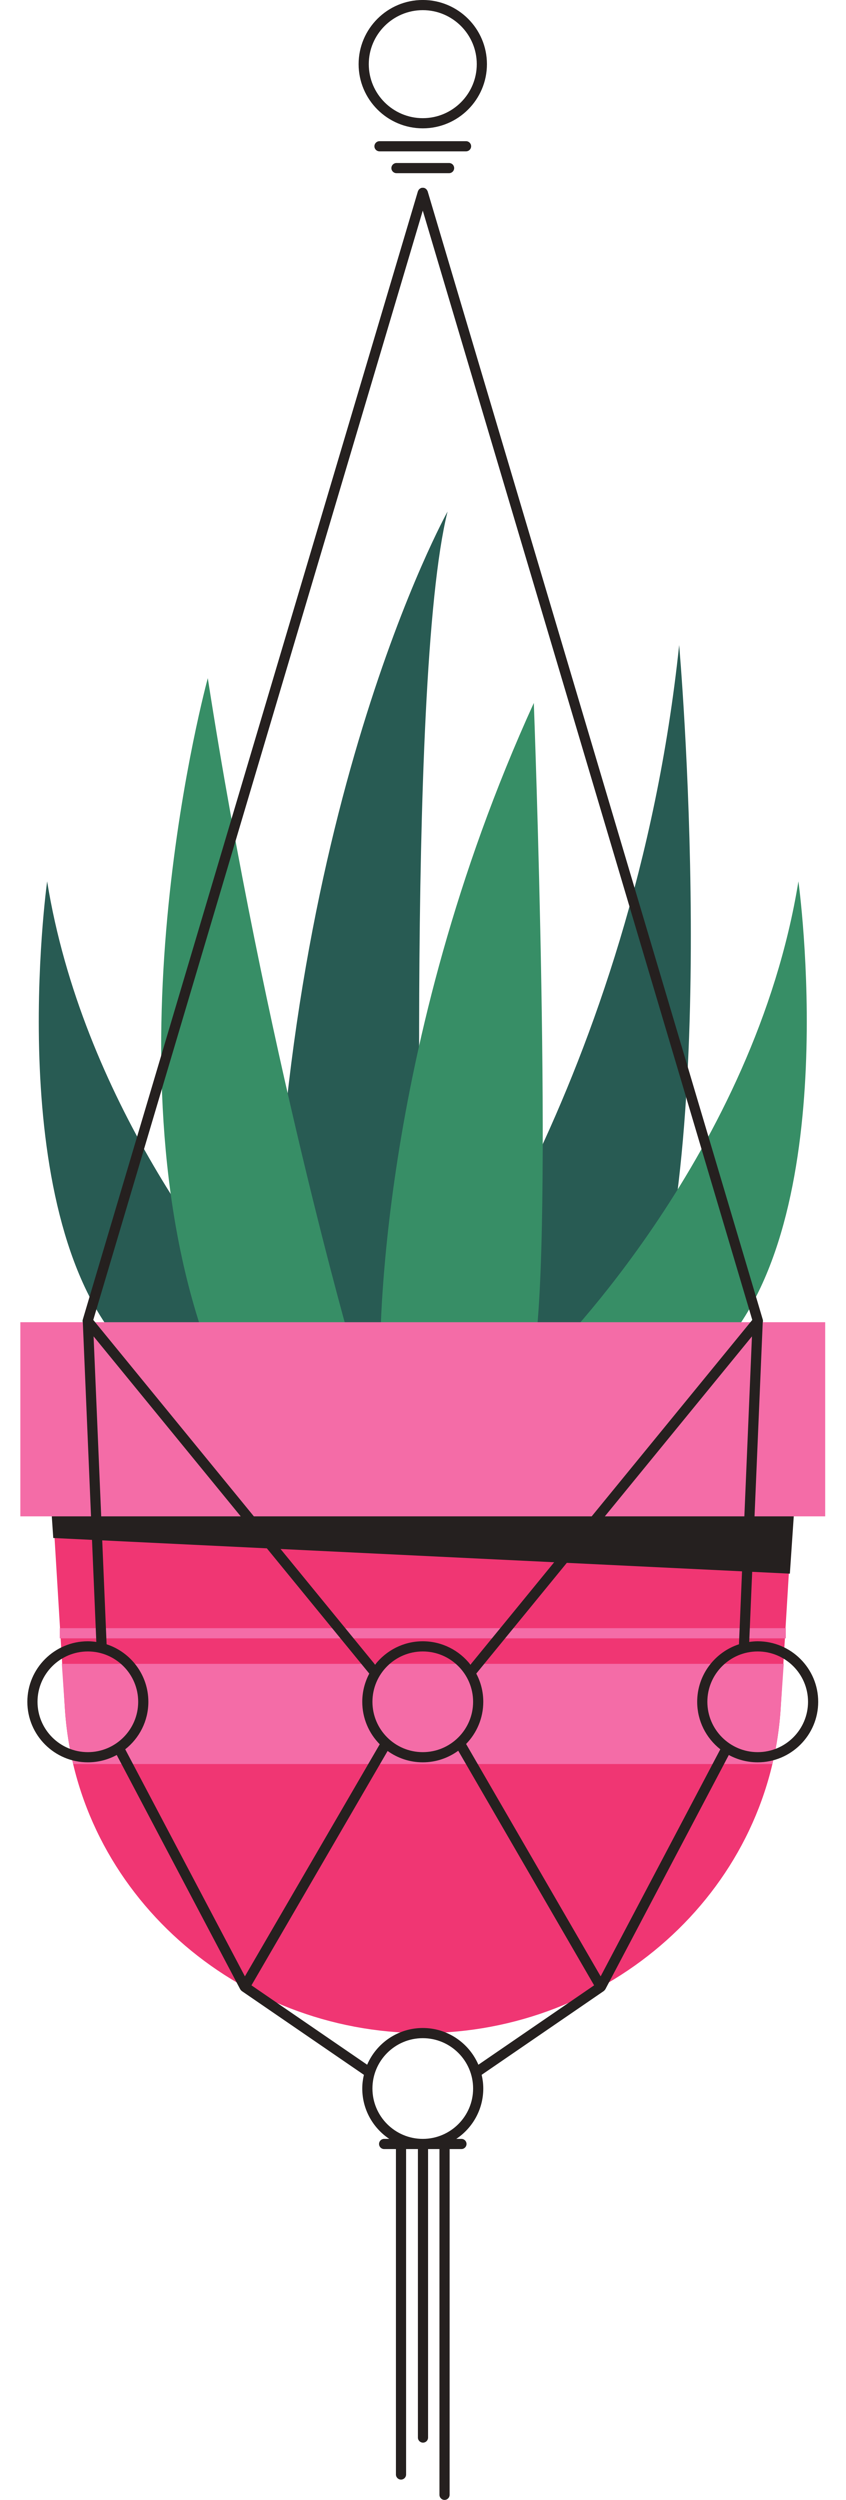
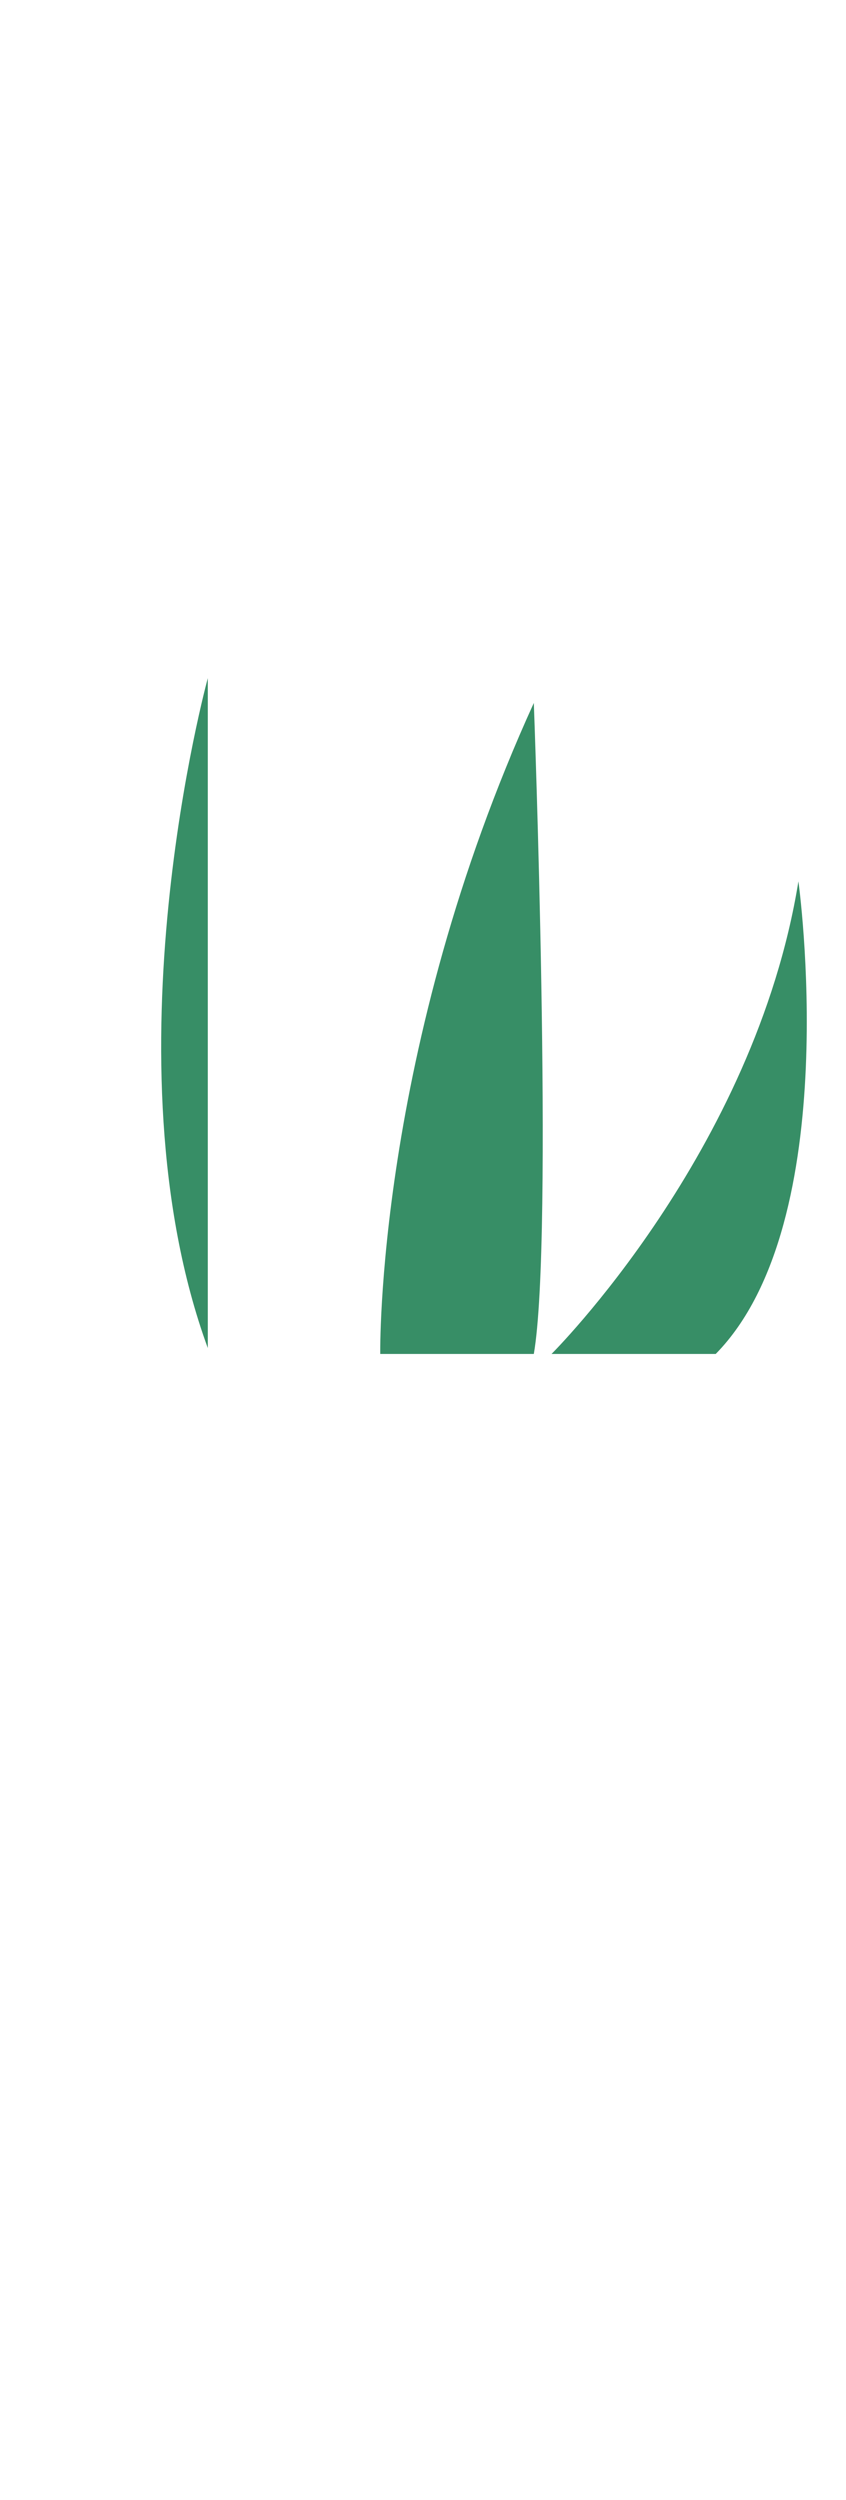
<svg xmlns="http://www.w3.org/2000/svg" height="491.3" preserveAspectRatio="xMidYMid meet" version="1.0" viewBox="-4.0 0.0 166.3 491.3" width="166.3" zoomAndPan="magnify">
  <defs>
    <clipPath id="a">
      <path d="M 0 259 L 158.211 259 L 158.211 347 L 0 347 Z M 0 259" />
    </clipPath>
    <clipPath id="b">
-       <path d="M 1 0 L 157 0 L 157 491.301 L 1 491.301 Z M 1 0" />
-     </clipPath>
+       </clipPath>
  </defs>
  <g>
    <g id="change1_1">
-       <path d="M 129.504 126.77 C 120.461 212.684 79.105 266.09 79.105 266.09 L 122.062 266.09 C 138.086 224.527 129.504 126.77 129.504 126.77 Z M 52.672 264.93 C 53.395 265.691 53.797 266.09 53.797 266.09 L 21.52 266.09 C -4.02 240.086 5.266 173.211 5.266 173.211 C 12.156 215.855 39.207 249.832 49.648 261.617 C 50.809 160.078 83.98 100.531 83.98 100.531 C 75.621 133.969 79.105 264.93 79.105 264.93 L 52.672 264.93" fill="#285b53" />
-     </g>
+       </g>
    <g id="change2_1">
-       <path d="M 70.746 266.09 L 100.934 266.09 C 104.879 243.336 100.934 138.148 100.934 138.148 C 69.816 206.414 70.746 266.09 70.746 266.09 Z M 152.945 173.211 C 144.355 226.383 104.414 266.09 104.414 266.09 L 136.691 266.09 C 162.234 240.086 152.945 173.211 152.945 173.211 Z M 36.848 133.273 C 48.148 206.176 65.172 264.93 65.172 264.93 L 36.848 264.93 C 16.223 208.496 36.848 133.273 36.848 133.273" fill="#378e66" />
+       <path d="M 70.746 266.09 L 100.934 266.09 C 104.879 243.336 100.934 138.148 100.934 138.148 C 69.816 206.414 70.746 266.09 70.746 266.09 Z M 152.945 173.211 C 144.355 226.383 104.414 266.09 104.414 266.09 L 136.691 266.09 C 162.234 240.086 152.945 173.211 152.945 173.211 Z M 36.848 133.273 L 36.848 264.93 C 16.223 208.496 36.848 133.273 36.848 133.273" fill="#378e66" />
    </g>
    <g id="change3_1">
-       <path d="M 152.031 293.297 L 149.441 336.031 C 146.984 372.109 115.562 399.555 79.105 399.555 C 42.652 399.555 11.227 372.109 8.77 336.031 L 6.18 293.297 L 152.031 293.297" fill="#f03673" />
-     </g>
+       </g>
    <g clip-path="url(#a)" id="change4_1">
-       <path d="M 8.77 336.031 C 9.02 339.676 9.578 343.227 10.391 346.68 L 147.82 346.68 C 148.637 343.227 149.191 339.676 149.441 336.031 L 150.059 326.992 L 8.156 326.992 Z M 7.746 321.977 L 150.469 321.977 L 150.469 319.977 L 7.746 319.977 Z M 158.211 259.848 L 158.211 298.004 L 0 298.004 L 0 259.848 L 158.211 259.848" fill="#f46ca7" />
-     </g>
+       </g>
    <g clip-path="url(#b)" id="change5_1">
      <path d="M 84.277 32.035 C 84.832 32.035 85.277 32.48 85.277 33.035 C 85.277 33.586 84.832 34.035 84.277 34.035 L 73.934 34.035 C 73.383 34.035 72.934 33.586 72.934 33.035 C 72.934 32.48 73.383 32.035 73.934 32.035 Z M 87.613 29.746 L 70.598 29.746 C 70.047 29.746 69.598 29.301 69.598 28.746 C 69.598 28.195 70.047 27.746 70.598 27.746 L 87.613 27.746 C 88.164 27.746 88.613 28.195 88.613 28.746 C 88.613 29.301 88.164 29.746 87.613 29.746 Z M 144.941 344.344 C 139.484 344.344 135.047 339.906 135.047 334.449 C 135.047 328.992 139.484 324.555 144.941 324.555 C 150.398 324.555 154.836 328.992 154.836 334.449 C 154.836 339.906 150.398 344.344 144.941 344.344 Z M 114.07 388.406 L 87.621 342.738 C 89.707 340.594 91 337.672 91 334.449 C 91 332.449 90.5 330.562 89.621 328.906 L 107.422 307.141 L 141.863 308.809 L 141.258 323.145 C 136.496 324.703 133.047 329.176 133.047 334.449 C 133.047 338.234 134.828 341.605 137.594 343.785 Z M 90.039 405.773 C 88.219 401.531 84.004 398.555 79.105 398.555 C 74.207 398.555 69.992 401.535 68.172 405.773 L 45.43 390.172 L 72.195 344.113 C 74.145 345.512 76.527 346.344 79.105 346.344 C 81.711 346.344 84.117 345.492 86.078 344.066 L 112.785 390.172 Z M 79.105 420.348 C 73.648 420.348 69.211 415.906 69.211 410.449 C 69.211 404.996 73.648 400.555 79.105 400.555 C 84.562 400.555 89 404.996 89 410.449 C 89 415.906 84.562 420.348 79.105 420.348 Z M 20.617 343.785 C 23.383 341.605 25.164 338.234 25.164 334.449 C 25.164 329.176 21.715 324.703 16.957 323.145 L 16.094 302.723 L 48.457 304.289 L 68.59 328.906 C 67.715 330.562 67.211 332.449 67.211 334.449 C 67.211 337.699 68.523 340.648 70.645 342.797 L 44.141 388.406 Z M 13.27 344.344 C 7.812 344.344 3.375 339.906 3.375 334.449 C 3.375 328.992 7.812 324.555 13.27 324.555 C 18.727 324.555 23.164 328.992 23.164 334.449 C 23.164 339.906 18.727 344.344 13.27 344.344 Z M 14.398 262.637 L 43.32 298.004 L 15.895 298.004 Z M 89 334.449 C 89 339.906 84.562 344.344 79.105 344.344 C 73.648 344.344 69.211 339.906 69.211 334.449 C 69.211 328.992 73.648 324.555 79.105 324.555 C 84.562 324.555 89 328.992 89 334.449 Z M 88.477 327.148 C 86.297 324.359 82.91 322.555 79.105 322.555 C 75.301 322.555 71.914 324.359 69.734 327.148 L 51.148 304.418 L 104.934 307.023 Z M 79.105 41.395 L 143.875 259.402 L 112.309 298.004 L 45.902 298.004 L 14.336 259.402 Z M 142.32 298.004 L 114.895 298.004 L 143.812 262.637 Z M 144.941 322.555 C 144.375 322.555 143.824 322.609 143.277 322.684 L 143.859 308.906 L 151.266 309.266 L 152.031 298.004 L 144.32 298.004 L 145.93 259.934 C 145.992 259.742 146.004 259.535 145.945 259.34 L 80.066 37.598 C 80.055 37.562 80.031 37.539 80.02 37.508 C 79.992 37.445 79.961 37.387 79.922 37.328 C 79.887 37.277 79.848 37.23 79.805 37.188 C 79.758 37.141 79.711 37.102 79.656 37.066 C 79.602 37.027 79.543 36.996 79.48 36.973 C 79.449 36.957 79.426 36.934 79.391 36.926 C 79.363 36.914 79.332 36.922 79.305 36.914 C 79.238 36.902 79.176 36.898 79.105 36.898 C 79.035 36.898 78.973 36.902 78.906 36.914 C 78.875 36.922 78.848 36.914 78.82 36.926 C 78.789 36.934 78.766 36.957 78.734 36.969 C 78.668 36.996 78.609 37.027 78.551 37.066 C 78.5 37.102 78.453 37.141 78.41 37.184 C 78.363 37.23 78.324 37.277 78.289 37.332 C 78.25 37.387 78.219 37.445 78.195 37.508 C 78.18 37.539 78.156 37.562 78.148 37.598 L 12.27 259.34 C 12.211 259.535 12.219 259.742 12.281 259.934 L 13.891 298.004 L 6.18 298.004 L 6.469 302.258 L 14.086 302.625 L 14.934 322.684 C 14.391 322.609 13.836 322.555 13.27 322.555 C 6.711 322.555 1.375 327.891 1.375 334.449 C 1.375 341.008 6.711 346.344 13.27 346.344 C 15.324 346.344 17.258 345.82 18.945 344.902 L 43.215 390.938 C 43.223 390.957 43.238 390.969 43.25 390.988 C 43.27 391.016 43.289 391.043 43.309 391.07 C 43.363 391.141 43.422 391.203 43.492 391.258 C 43.508 391.27 43.516 391.285 43.531 391.297 L 67.531 407.758 C 67.328 408.625 67.211 409.523 67.211 410.449 C 67.211 414.574 69.32 418.211 72.516 420.348 L 71.508 420.348 C 70.953 420.348 70.508 420.793 70.508 421.348 C 70.508 421.898 70.953 422.348 71.508 422.348 L 73.828 422.348 L 73.828 486.309 C 73.828 486.859 74.277 487.309 74.828 487.309 C 75.379 487.309 75.828 486.859 75.828 486.309 L 75.828 422.348 L 78.148 422.348 L 78.148 479.047 C 78.148 479.602 78.598 480.047 79.148 480.047 C 79.703 480.047 80.148 479.602 80.148 479.047 L 80.148 422.348 L 82.383 422.348 L 82.383 490.301 C 82.383 490.852 82.832 491.301 83.383 491.301 C 83.938 491.301 84.383 490.852 84.383 490.301 L 84.383 422.348 L 86.707 422.348 C 87.258 422.348 87.707 421.898 87.707 421.348 C 87.707 420.793 87.258 420.348 86.707 420.348 L 85.695 420.348 C 88.891 418.211 91 414.574 91 410.449 C 91 409.523 90.883 408.625 90.68 407.758 L 114.68 391.297 C 114.695 391.285 114.703 391.27 114.719 391.258 C 114.785 391.203 114.848 391.141 114.902 391.07 C 114.926 391.043 114.945 391.02 114.961 390.988 C 114.973 390.973 114.988 390.957 115 390.938 L 139.266 344.902 C 140.953 345.82 142.887 346.344 144.941 346.344 C 151.5 346.344 156.836 341.008 156.836 334.449 C 156.836 327.891 151.5 322.555 144.941 322.555 Z M 79.105 1.996 C 84.957 1.996 89.719 6.758 89.719 12.609 C 89.719 18.461 84.957 23.223 79.105 23.223 C 73.254 23.223 68.492 18.461 68.492 12.609 C 68.492 6.758 73.254 1.996 79.105 1.996 Z M 79.105 25.223 C 86.059 25.223 91.719 19.562 91.719 12.609 C 91.719 5.656 86.059 -0.004 79.105 -0.004 C 72.152 -0.004 66.492 5.656 66.492 12.609 C 66.492 19.562 72.152 25.223 79.105 25.223" fill="#25201f" />
    </g>
  </g>
</svg>